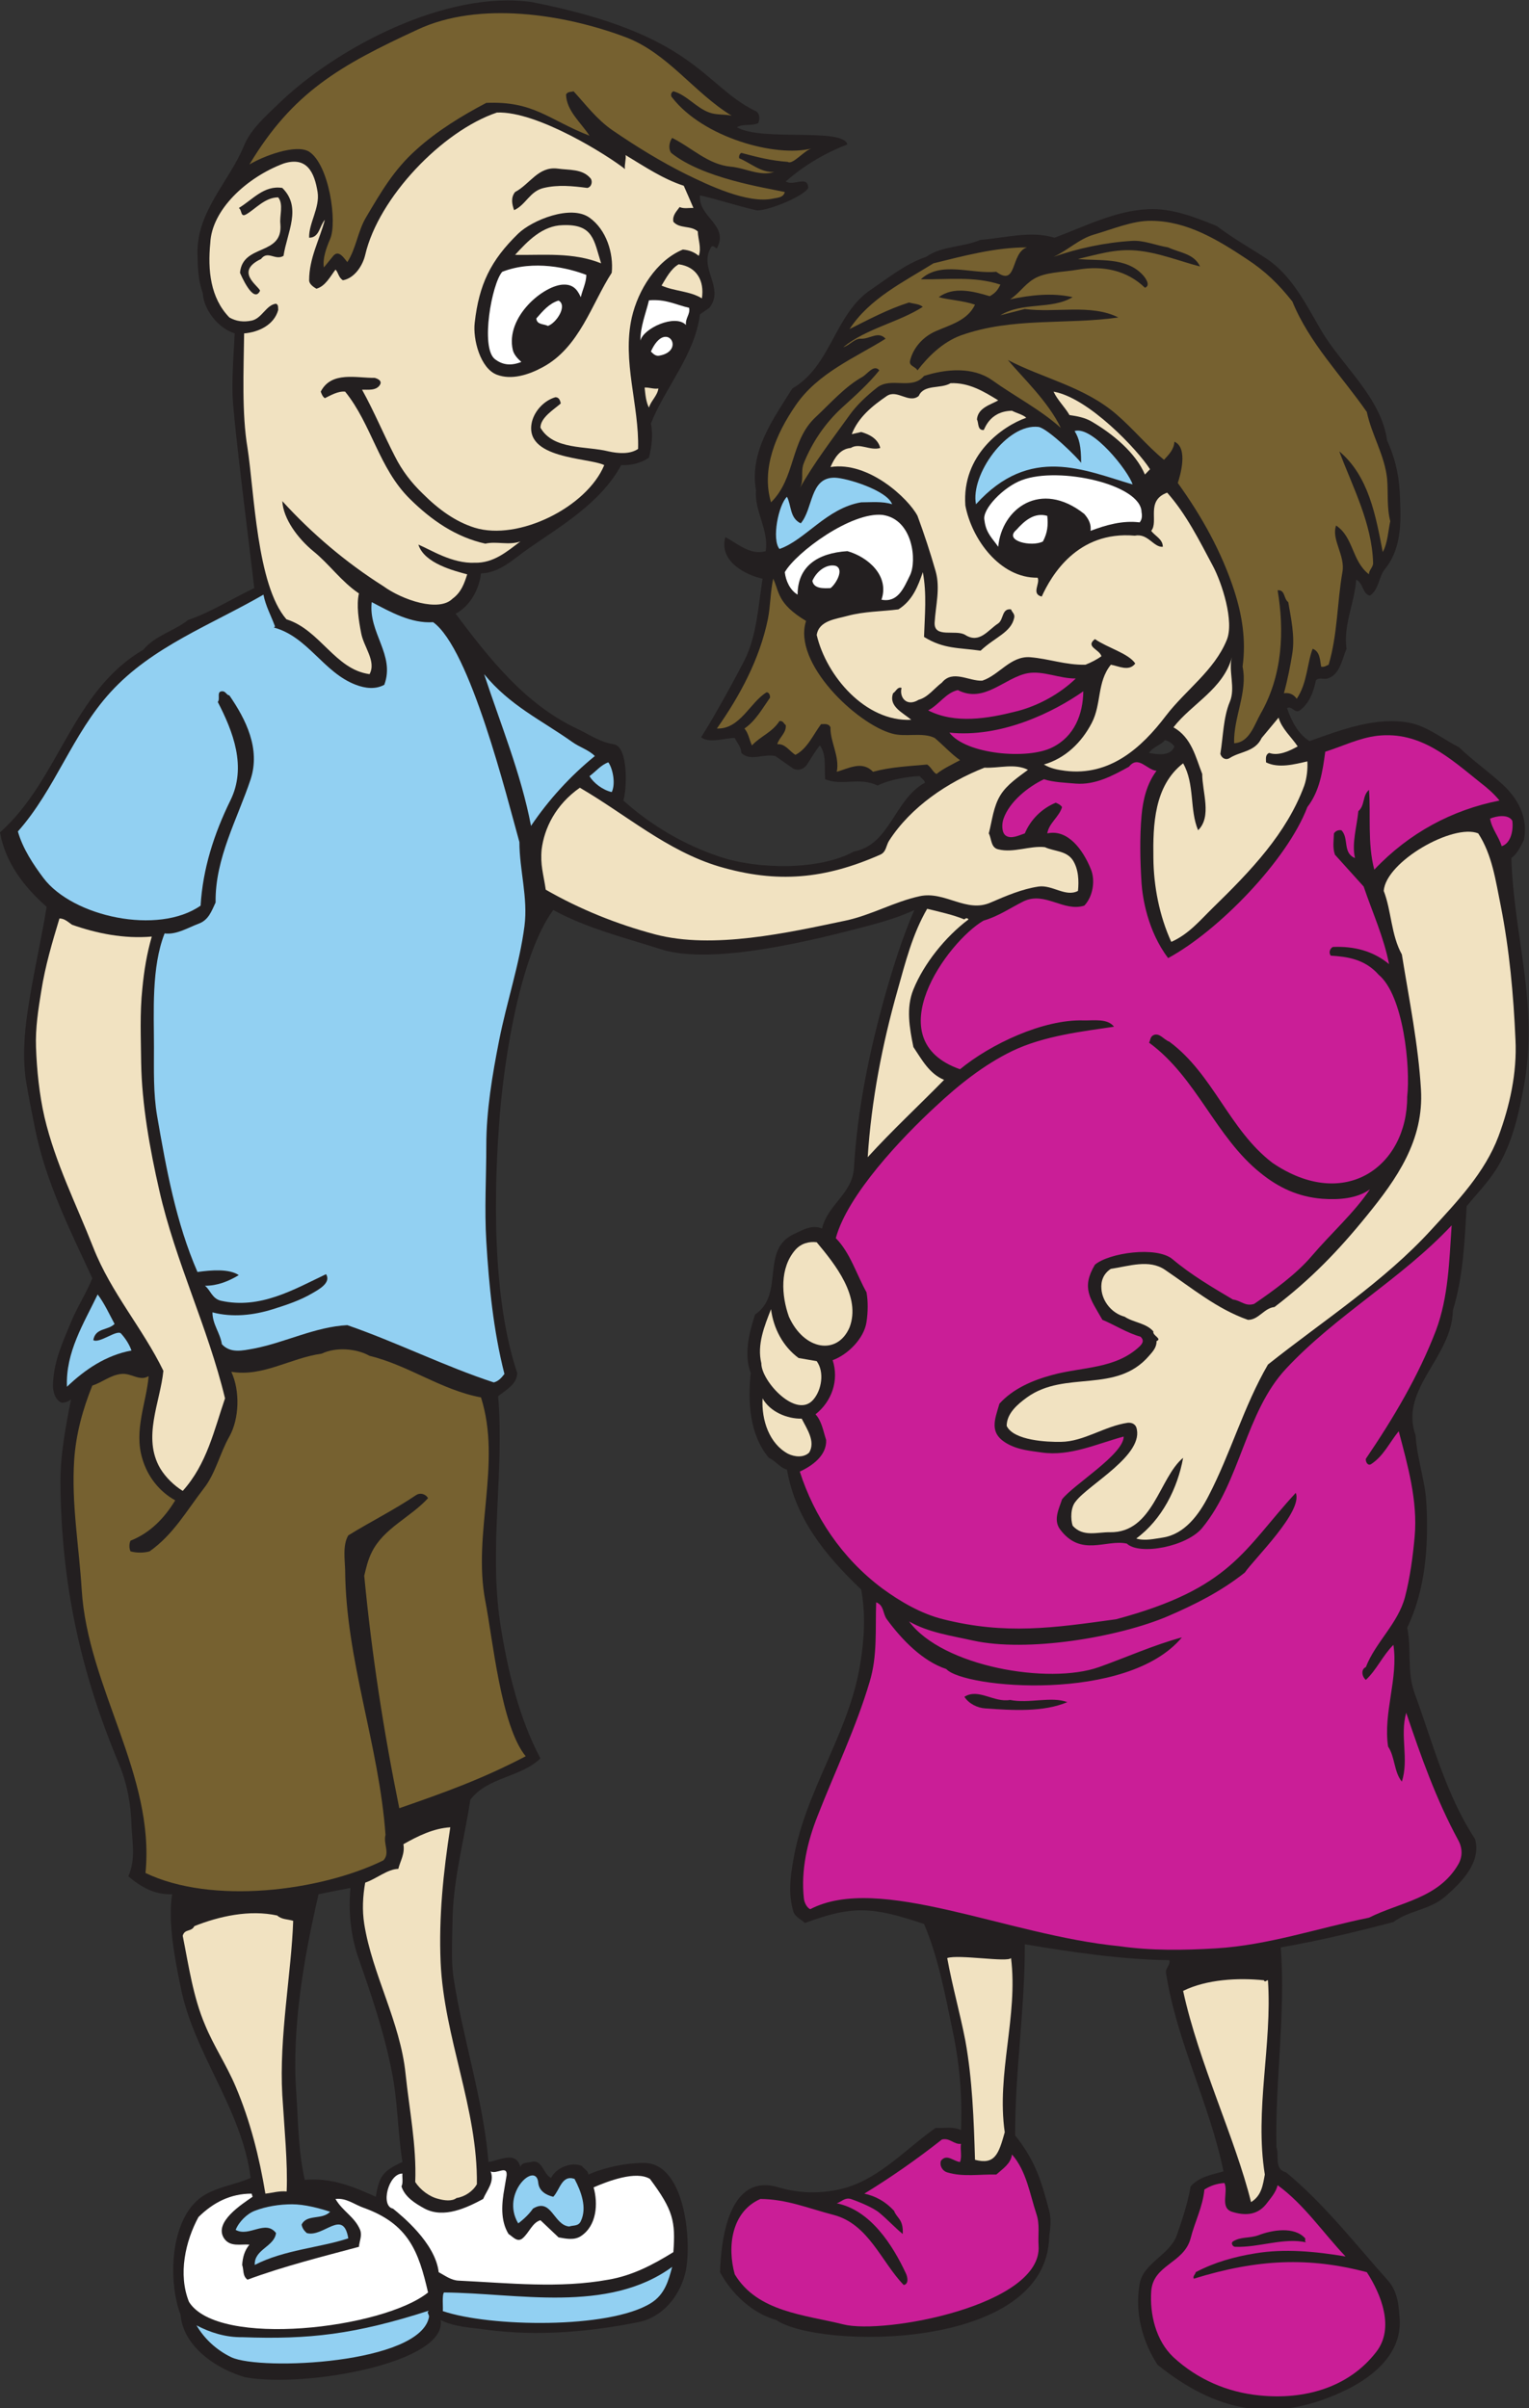
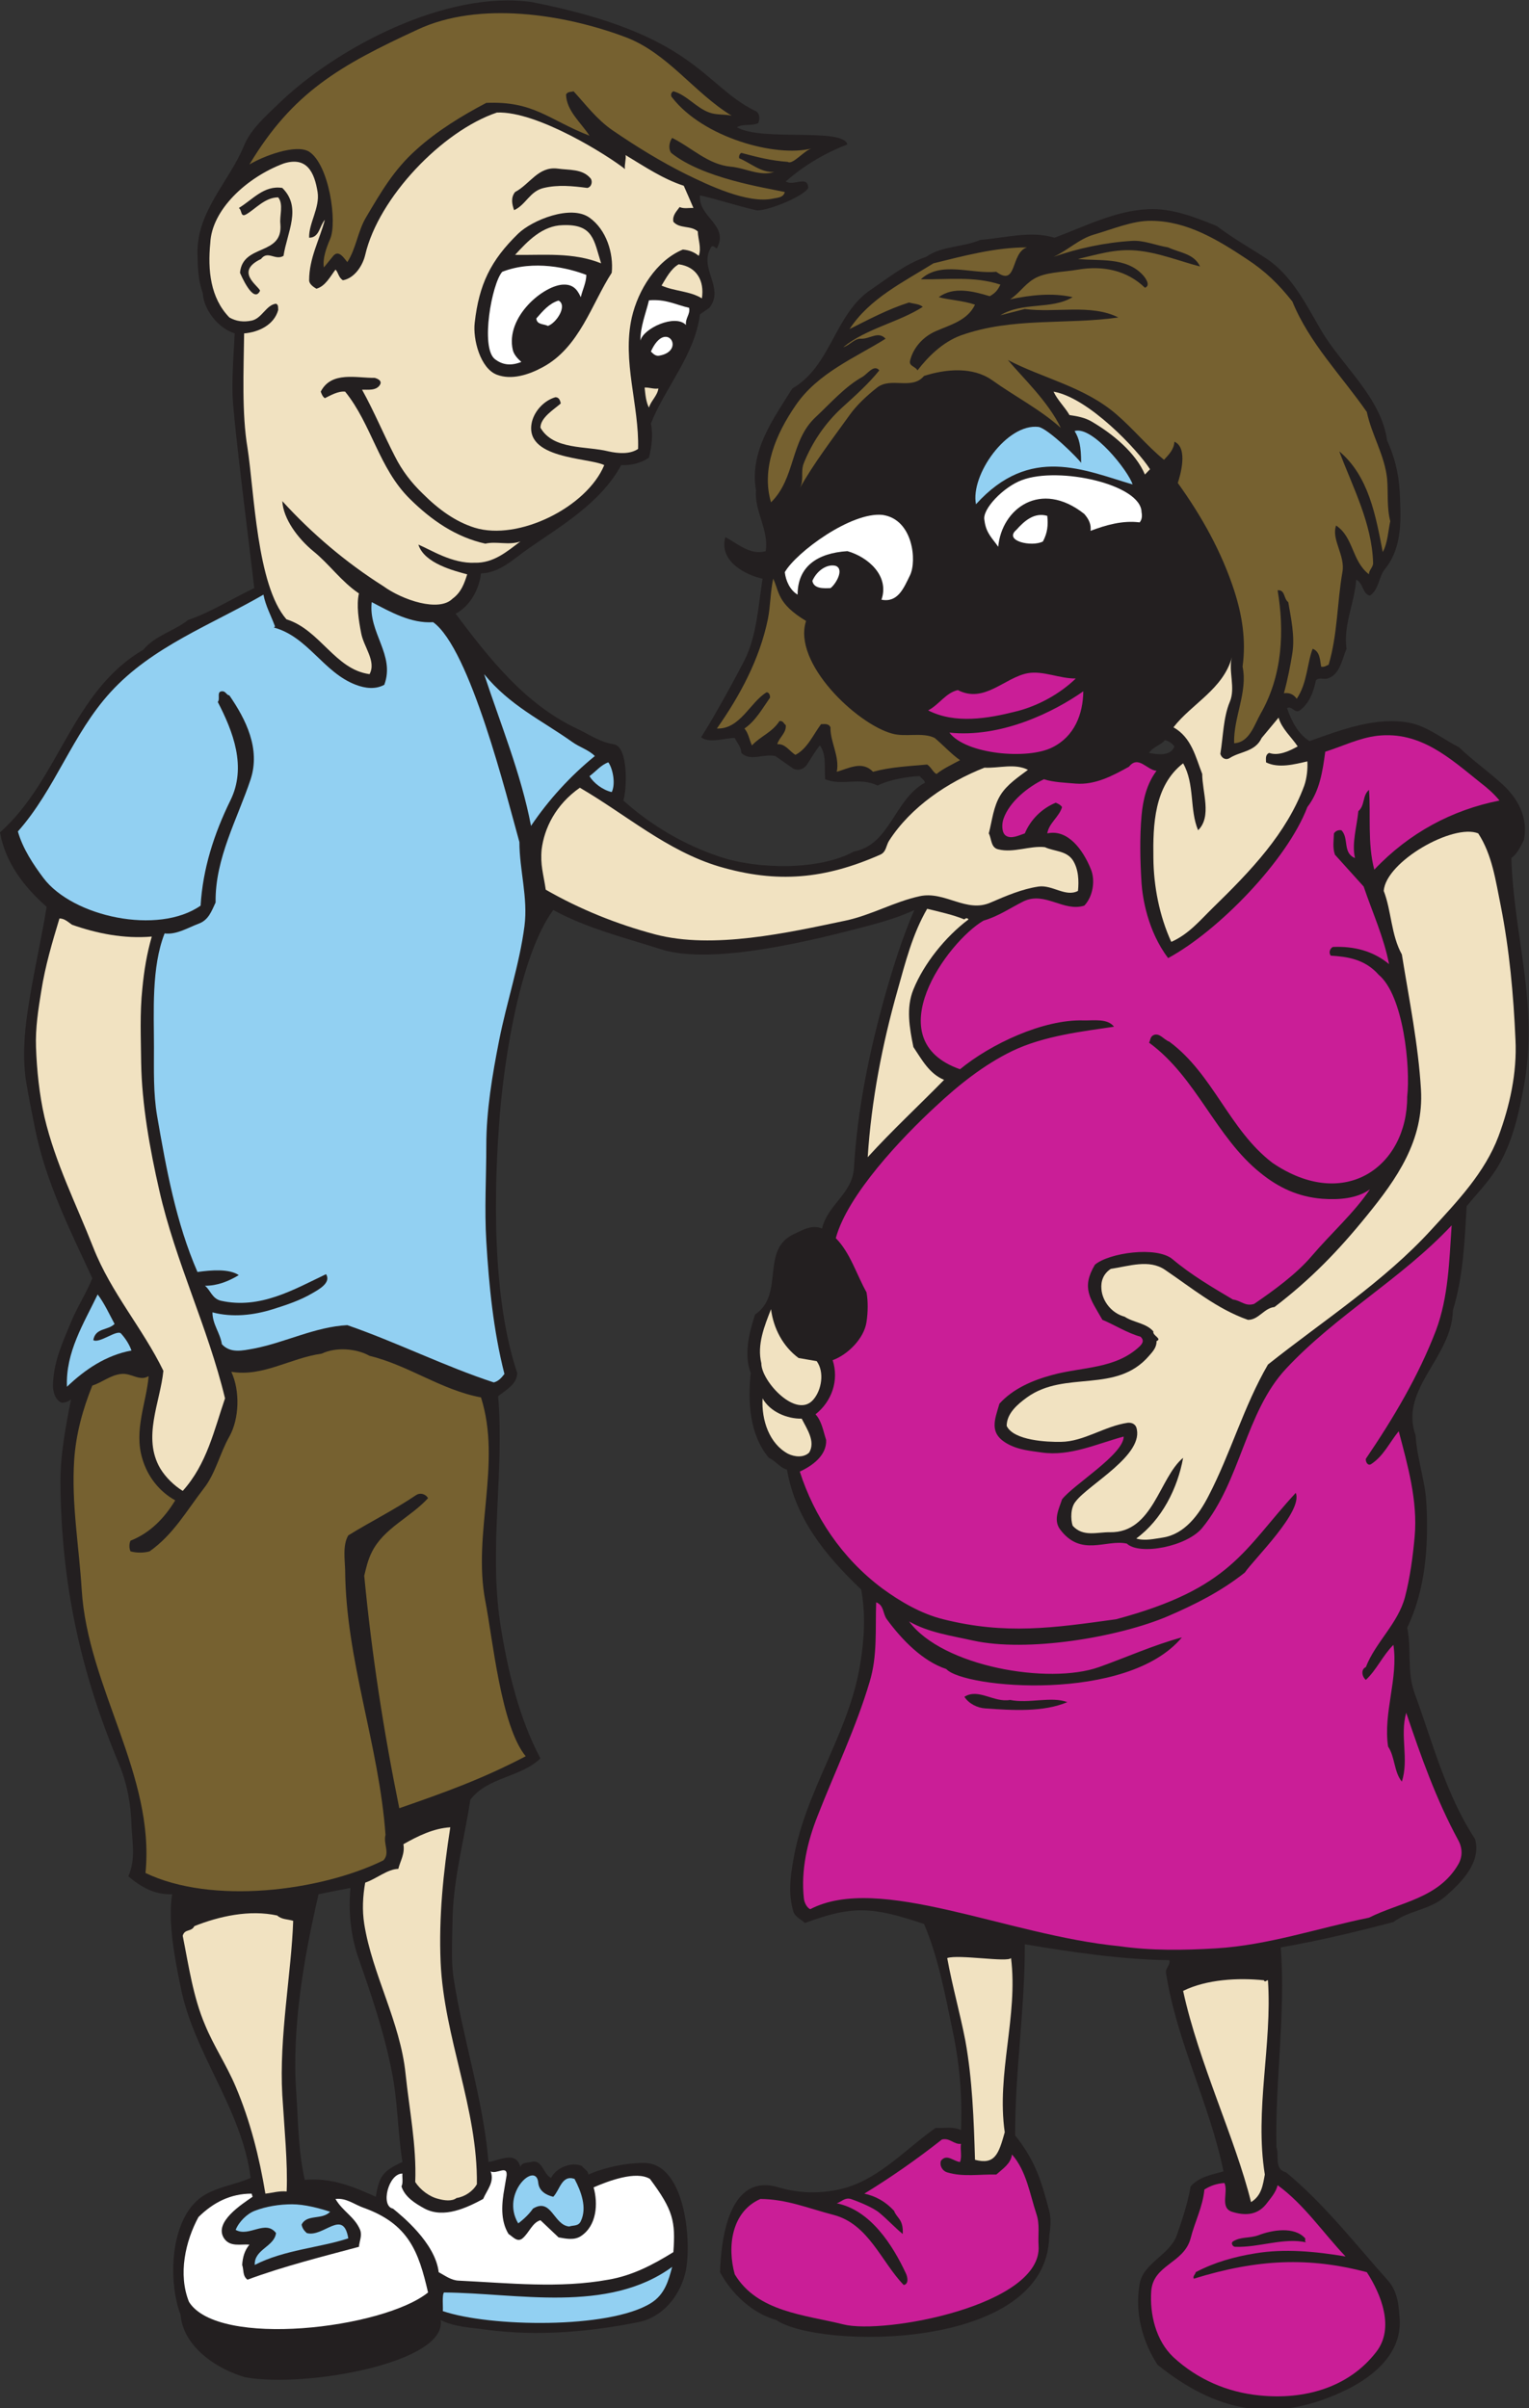
<svg xmlns="http://www.w3.org/2000/svg" viewBox="0 0 607.147 956.387" height="956.387" width="607.147" xml:space="preserve" id="svg2" version="1.1">
  <rect x="0" y="0" width="607.147" height="956.387" fill="#333333" stroke="none" />
  <defs id="defs6" />
  <g transform="matrix(1.333,0,0,-1.333,0,956.387)" id="g10">
    <g transform="scale(0.1)" id="g12">
      <path id="path14" style="fill:#231f20;fill-opacity:1;fill-rule:evenodd;stroke:none" d="m 1584.72,7168.41 c 483.84,-95.04 508.32,-244.8 661.68,-322.56 16.56,-5.04 18.72,-23.76 12.24,-38.16 -20.88,-9.36 -46.08,-0.72 -63.36,-12.24 74.16,-43.2 316.08,0 329.04,-51.12 -67.68,-25.92 -128.16,-61.92 -183.6,-110.16 22.32,-15.84 65.52,20.16 66.96,-19.44 -14.4,-26.64 -129.6,-72 -155.52,-66.24 -57.6,12.96 -113.76,32.4 -167.04,43.92 -5.76,-64.8 87.84,-87.84 50.4,-157.68 -5.76,1.44 -8.64,8.64 -15.84,5.76 -41.76,-64.08 41.04,-122.4 -6.48,-182.88 l -28.08,-19.43 c -15.84,-122.41 -103.68,-217.45 -146.16,-325.45 7.2,-33.84 2.16,-69.84 -5.76,-101.52 -21.6,-15.12 -51.12,-23.76 -82.8,-22.32 -61.92,-114.48 -183.6,-183.6 -277.92,-249.84 -42.48,-29.52 -83.52,-71.28 -139.68,-72.72 -5.04,-46.08 -31.68,-97.2 -75.6,-120.24 99.36,-131.76 205.2,-268.56 360.72,-342 33.12,-15.12 69.12,-41.04 110.16,-46.8 45.36,-7.2 38.88,-138.96 28.8,-167.76 82.8,-74.16 180,-131.76 288,-167.76 111.6,-37.44 295.2,-41.04 398.88,15.84 108,20.16 119.52,154.8 211.68,205.2 -2.16,8.64 -10.8,12.96 -15.84,19.44 -36.72,-1.44 -89.28,-10.08 -125.28,-28.08 -55.44,26.64 -104.4,-2.16 -156.25,18.72 -2.87,34.56 4.33,74.16 -15.84,100.8 -12.95,-15.84 -25.91,-37.44 -38.15,-56.88 -9.36,-14.4 -26.64,-19.43 -41.04,-12.24 l -53.28,37.44 c -36,7.92 -74.16,-17.28 -101.52,9.36 0,18 -12.96,30.24 -19.44,44.64 -28.08,0 -77.76,-17.28 -100.08,2.17 45.36,71.27 110.16,192.23 128.88,228.95 36.72,72.72 41.04,160.56 54,243.36 -46.8,10.08 -131.04,49.68 -110.88,123.84 34.56,-18 74.88,-55.44 120.24,-41.76 10.08,62.64 -34.56,120.96 -28.8,180.72 -20.88,116.64 53.28,216 108,303.84 116.64,67.68 125.28,221.05 234,294.48 55.44,37.44 102.23,76.32 164.88,97.92 46.8,33.12 109.44,28.08 161.28,50.4 72.72,5.77 149.76,28.08 221.04,6.48 89.28,33.12 180.72,80.64 278.64,84.96 70.56,3.6 140.4,-23.76 205.2,-50.4 46.8,-36 100.08,-65.52 149.04,-97.92 75.6,-51.12 117.36,-137.52 161.28,-212.39 61.92,-105.85 178.56,-199.45 196.56,-328.32 21.6,-47.53 34.56,-97.21 37.44,-151.93 3.59,-77.04 10.08,-164.88 -43.92,-231.12 -19.44,-24.48 -17.28,-60.48 -44.64,-79.2 -22.32,4.32 -19.44,37.44 -41.04,47.52 -4.32,-67.68 -38.88,-135.36 -28.79,-205.92 -13.69,-31.68 -18.73,-76.32 -56.17,-88.55 -11.52,-3.61 -28.07,5.04 -35.28,-6.49 -6.48,-33.12 -19.43,-67.68 -47.52,-88.56 -15.12,-10.8 -24.48,15.84 -38.16,6.48 12.96,-36.72 31.68,-76.32 66.96,-97.92 95.04,33.84 200.17,74.16 300.24,54.01 51.84,-10.81 97.2,-48.25 145.44,-72.73 41.04,-39.6 85.67,-70.55 126.72,-108 47.52,-42.48 79.92,-100.8 66.24,-167.76 -9.35,-18.72 -19.44,-41.04 -37.44,-53.99 7.2,-236.17 82.08,-433.45 37.44,-679.69 -15.84,-84.96 -35.28,-172.8 -82.08,-246.95 -27.36,-43.21 -59.04,-74.16 -88.56,-110.89 -5.76,-102.24 -10.08,-209.52 -41.04,-310.32 -2.16,-140.4 -160.56,-233.28 -110.88,-372.95 3.6,-66.25 27.36,-131.05 31.68,-195.84 7.92,-131.77 -2.88,-265.69 -56.88,-376.57 13.68,-66.96 -1.44,-131.04 22.32,-195.84 54,-147.6 92.88,-300.95 180,-434.16 18.72,-68.4 -38.87,-127.44 -88.56,-170.63 -47.53,-41.05 -107.28,-41.05 -154.8,-76.33 -111.6,-29.51 -223.91,-56.15 -335.52,-75.6 15.12,-198 -17.28,-395.992 -12.96,-594.715 9.36,-25.207 -8.64,-65.527 28.81,-75.605 114.47,-94.317 209.51,-217.442 303.83,-322.559 28.8,-33.113 32.4,-74.883 34.56,-117.363 5.04,-97.195 -74.16,-165.598 -154.8,-205.918 -219.6,-108.723 -394.56,-65.52 -566.65,72.727 -44.63,69.121 -68.39,154.082 -53.27,240.476 10.8,63.36 88.56,84.961 110.88,145.438 16.55,47.519 32.39,95.043 41.04,145.441 26.64,29.52 62.64,34.559 97.92,44.641 -41.03,200.879 -138.96,385.207 -171.36,591.847 -2.15,13.67 13.68,22.31 10.08,37.43 -143.28,2.17 -289.44,23.76 -430.56,47.52 0.72,-189.36 -29.52,-383.04 -28.8,-569.512 25.92,-32.406 47.52,-66.965 63.36,-104.406 16.56,-38.164 27.36,-79.922 38.16,-120.247 6.48,-23.757 3.6,-51.835 0,-75.593 -5.76,-345.594 -690.48,-335.52 -812.88,-249.844 -70.56,19.441 -133.2,77.766 -167.76,142.566 2.88,94.321 25.2,298.079 174.24,252.715 53.28,-15.84 108.72,-18.719 164.16,-9.351 123.84,19.429 208.08,119.507 303.84,186.472 29.52,-1.433 50.4,5.039 75.59,-6.472 4.33,99.351 -4.31,199.432 -25.19,297.352 -22.32,107.28 -42.48,217.44 -84.96,316.81 -154.79,51.83 -212.4,55.44 -354.96,2.87 -9.36,10.08 -29.53,17.28 -34.56,35.28 -15.12,50.4 -8.64,103.68 0,151.2 34.56,206.64 166.32,378 199.44,585.36 12.24,73.44 16.56,148.32 2.88,221.76 -109.44,104.41 -195.84,212.4 -221.04,357.12 -20.88,5.76 -34.56,26.64 -54,35.28 -56.88,67.68 -63.36,164.89 -54,252.72 -20.88,55.44 -5.04,118.81 12.96,174.25 90,60.47 13.68,194.39 117.36,240.47 25.2,11.52 51.13,28.08 82.08,15.84 16.56,70.56 90.72,104.4 95.04,180 10.08,172.8 45.36,344.16 91.44,509.76 25.2,88.56 52.57,177.12 88.56,259.2 -43.92,-20.88 -91.44,-34.56 -138.96,-47.52 -151.19,-39.6 -461.52,-119.52 -617.04,-69.12 -108,34.56 -219.6,61.92 -319.68,116.64 -99.36,-136.08 -144.72,-441.36 -158.4,-601.2 -19.44,-231.12 -24.48,-554.4 51.12,-778.32 -0.72,-33.12 -33.12,-50.4 -56.88,-69.12 18.72,-223.92 -27.36,-449.28 5.76,-673.92 20.88,-136.08 55.44,-283.68 120.24,-405.36 -60.48,-57.6 -156.96,-54.72 -208.8,-123.11 -18.72,-122.41 -52.56,-241.93 -53.28,-367.21 -0.72,-53.27 -4.32,-109.44 2.88,-161.28 28.08,-184.32 88.56,-362.881 104.4,-550.791 30.96,3.589 82.08,35.269 95.04,-15.129 3.6,14.406 20.16,12.246 31.68,15.129 34.56,9.351 35.28,-36.008 59.76,-47.532 14.4,30.243 61.92,49.688 92.16,35.282 5.76,-8.641 19.44,-14.391 18.72,-25.196 51.84,22.317 112.32,34.563 164.88,34.563 127.44,1.433 145.44,-248.41 123.12,-331.922 -18,-66.965 -66.96,-128.164 -139.68,-142.563 -148.32,-29.519 -301.68,-42.476 -452.16,-22.324 -46.08,6.485 -95.04,7.922 -136.08,28.801 C 1333.44,135.449 911.52,59.133 730.801,91.531 647.281,115.293 545.762,181.531 537.844,278.008 c -38.164,100.09 -31.684,285.129 63.355,351.367 43.199,29.52 97.922,35.273 145.442,56.152 C 720,893.613 576.719,1055.61 537.844,1255.77 c -18.723,90.73 -37.446,192.24 -25.203,275.04 -52.563,-2.16 -93.602,22.33 -130.321,53.28 22.321,51.12 11.52,102.24 9.36,151.93 -1.442,64.07 -13.684,126.71 -37.442,183.59 -114.476,273.6 -171.355,534.24 -174.238,835.2 -0.723,84.24 15.84,171.36 31.68,250.56 -7.918,-6.48 -17.282,-10.08 -28.082,-10.08 -20.16,8.64 -25.918,34.56 -25.918,51.13 1.441,70.55 28.8,128.87 54,189.35 18.718,45.36 45.363,85.69 63.359,130.32 -66.957,144.72 -138.238,285.84 -170.641,445.68 -9.359,46.08 -18.718,93.6 -25.918,136.08 -11.524,69.12 -6.477,144 3.598,211.68 15.117,105.12 40.32,210.96 56.883,313.2 C 72.004,4531.77 15.84,4604.49 0,4694.49 c 177.117,157.68 213.84,419.76 426.957,544.32 36.004,43.2 90.723,54.72 133.203,88.57 66.242,22.31 133.199,64.79 197.281,95.03 -11.523,102.24 -62.64,498.25 -64.8,578.88 -1.442,60.48 3.597,120.25 6.48,180 -50.398,15.84 -92.883,72 -95.039,120.25 -13.684,35.99 -15.121,77.03 -15.844,117.35 -2.16,127.44 95.043,214.56 138.957,322.56 19.446,47.52 64.809,87.84 101.528,123.12 174.957,169.92 503.277,340.56 755.997,303.84 z M 1044,1549.53 c -6.48,-69.12 0.72,-140.4 21.6,-202.32 38.88,-111.6 78.48,-226.08 101.52,-344.87 18,-88.57 17.28,-179.281 31.68,-269.281 -58.32,-26.641 -69.84,-43.207 -79.2,-103.684 -65.52,29.52 -131.041,57.598 -211.678,50.398 -19.442,85.676 -19.442,170.637 -25.203,256.321 -14.399,194.396 22.32,405.366 66.242,594.716 31.68,6.49 63.359,12.96 95.039,18.72 z m 2454.48,3401.28 c -11.52,-30.96 -51.84,-23.76 -75.6,-19.44 11.52,18 33.84,22.32 47.52,38.16 11.53,-2.88 20.88,-9.36 28.08,-18.72 v 0" />
      <path id="path16" style="fill:#766130;fill-opacity:1;fill-rule:evenodd;stroke:none" d="m 1863.36,7064.02 c 126,-47.52 203.04,-164.89 316.08,-234.01 -21.6,5.04 -44.64,1.44 -66.24,9.36 -38.88,13.68 -67.68,52.56 -107.28,63.36 -7.92,-3.6 -8.64,-14.4 -3.6,-18.71 92.88,-119.53 308.16,-178.57 414.72,-151.93 -22.32,-6.48 -56.16,-49.68 -70.56,-39.6 -51.12,3.6 -88.56,13.68 -138.24,26.64 -5.76,-3.6 -7.2,-9.36 -6.48,-15.84 34.56,-14.4 64.8,-43.2 104.4,-41.04 -43.2,-13.68 -86.4,12.24 -129.6,15.84 -67.68,6.48 -115.92,56.88 -174.24,85.68 -8.64,-12.23 -12.24,-31.68 -2.88,-44.64 95.04,-76.32 280.08,-103.68 338.4,-116.64 -4.32,-17.28 -22.32,-16.56 -34.56,-19.44 -76.32,-16.55 -195.12,41.04 -259.92,72.72 -74.88,37.44 -145.44,80.64 -218.16,130.32 -47.52,32.4 -81.36,78.48 -116.64,116.64 -7.92,-2.88 -16.56,0 -22.32,-9.36 0.72,-48.24 44.64,-84.24 69.84,-123.12 -123.12,48.24 -165.6,103.68 -307.44,97.93 -72.72,-38.17 -146.88,-83.53 -208.8,-139.69 -66.96,-59.76 -105.12,-126.72 -148.32,-199.44 -25.92,-42.48 -30.24,-94.32 -56.88,-135.36 -9.36,10.8 -25.2,38.16 -41.757,18.72 l -28.082,-34.56 c -4.321,25.92 7.203,58.32 18.719,84.96 21.6,49.68 -2.879,221.04 -62.641,259.92 -39.602,24.48 -138.961,-14.4 -177.844,-38.16 128.883,215.28 270.005,295.2 500.405,401.76 183.6,86.4 438.48,46.08 619.92,-22.31 v 0" />
      <path id="path18" style="fill:#766130;fill-opacity:1;fill-rule:evenodd;stroke:none" d="m 3429.36,6516.81 c 105.84,-0.72 196.56,-55.44 284.4,-113.76 56.16,-36.72 95.04,-74.87 136.08,-126.72 50.41,-123.84 146.16,-220.32 221.76,-329.04 14.4,-68.4 53.28,-128.88 60.48,-199.44 3.6,-41.76 -1.44,-84.24 9.36,-126 -6.48,-29.51 -7.2,-63.36 -22.32,-92.16 -20.88,108 -41.76,226.81 -129.6,300.24 40.32,-107.28 97.2,-213.84 100.8,-331.92 0.72,-13.68 -12.96,-21.6 -12.25,-34.56 -51.83,40.32 -45.34,110.16 -97.91,145.44 -15.12,-41.76 28.08,-89.28 18.72,-138.96 -15.84,-90.72 -14.4,-186.48 -41.04,-275.76 -7.2,-2.88 -12.96,-7.92 -22.32,-5.76 -3.59,19.44 -2.88,44.64 -25.2,53.28 -16.56,-41.76 -15.84,-102.24 -47.52,-149.04 -9.36,13.68 -22.32,18.72 -38.16,16.56 10.8,38.88 19.44,82.8 25.2,119.52 7.93,51.12 -4.32,105.12 -12.24,151.93 -14.4,10.07 -8.64,37.43 -31.68,35.27 20.17,-120.23 15.12,-252.72 -50.4,-367.2 -18.72,-32.4 -33.12,-86.39 -79.2,-88.56 -2.16,77.76 41.04,151.92 25.2,228.24 10.8,79.92 -1.44,154.08 -25.2,227.52 -37.44,114.48 -95.76,219.6 -167.76,319.68 7.2,22.32 31.69,104.4 -10.08,123.12 -1.44,-23.76 -16.55,-38.16 -30.96,-54 -48.96,39.6 -92.16,92.88 -142.56,136.08 -95.76,82.08 -218.16,106.57 -322.56,161.28 44.64,-53.28 119.53,-123.12 157.68,-202.32 -61.92,55.44 -136.8,93.6 -205.2,142.57 -57.61,40.31 -137.52,33.11 -202.32,12.23 -36,-43.2 -97.92,-2.16 -139.68,-34.56 -30.24,-23.76 -61.2,-52.56 -82.08,-82.08 -51.12,-71.28 -106.56,-143.28 -148.32,-218.16 13.68,25.2 1.44,48.96 12.24,75.6 24.48,60.48 61.92,117.36 113.76,164.88 39.59,36 78.48,70.56 110.88,110.88 -15.84,19.44 -35.28,-10.8 -50.4,-19.44 -51.84,-28.8 -95.04,-78.48 -139.68,-120.24 -75.6,-70.56 -59.03,-181.44 -132.48,-253.44 -29.52,99.37 14.4,203.04 72.72,288 66.24,97.92 179.28,143.28 268.55,199.44 -21.59,23.76 -46.07,-0.72 -72.71,0 -20.16,1.44 -33.84,-19.44 -53.28,-25.2 69.12,56.16 165.6,74.16 236.88,120.24 -11.52,9.36 -27.36,8.64 -41.04,12.96 -63.36,-20.16 -119.52,-50.4 -177.12,-79.2 59.76,91.45 159.84,139.68 249.84,195.84 90.72,22.32 183.6,47.52 278.64,47.52 -49.68,-15.84 -28.08,-119.52 -91.44,-72.72 -74.88,-7.2 -165.61,33.12 -224.64,-22.32 78.48,-1.44 157.68,10.08 236.88,-15.84 -7.92,-16.56 -15.12,-25.19 -31.68,-34.56 -48.24,14.4 -107.27,30.24 -151.92,-2.88 28.08,-7.92 72,-10.08 108,-22.32 -22.32,-47.52 -74.88,-60.47 -117.36,-79.2 -37.44,-16.56 -66.96,-48.96 -76.32,-88.56 -2.88,-15.84 15.84,-15.84 22.31,-28.08 29.53,38.16 72.73,83.52 129.6,104.4 154.09,54.72 313.21,30.97 468.73,53.28 -81.36,41.04 -186.48,12.96 -278.64,25.21 l -72.72,-18.73 c 66.96,41.04 151.2,15.84 215.28,54 -60.48,13.68 -124.56,6.48 -186.48,-6.48 26.64,17.28 41.76,42.48 69.12,59.76 34.56,22.32 89.27,20.88 133.2,28.8 75.6,12.96 146.87,-2.88 199.44,-53.99 18,6.47 2.16,28.79 -6.48,38.15 -49.68,54 -130.32,41.04 -192.96,47.52 56.16,12.96 111.6,30.97 173.52,25.2 66.24,-5.76 131.04,-32.4 190.08,-47.52 -18,38.88 -61.92,41.04 -95.04,56.88 -36,5.76 -71.99,21.6 -107.28,19.44 -82.08,-5.04 -160.55,-22.32 -234,-47.52 41.77,18.72 75.6,53.28 120.24,66.24 56.88,16.57 115.92,41.76 170.64,41.04 v 0" />
      <path id="path20" style="fill:#f1e2c1;fill-opacity:1;fill-rule:evenodd;stroke:none" d="m 1790.64,6390.09 c -84.24,33.84 -171.36,23.76 -256.32,25.2 37.44,41.04 81.36,87.12 141.84,88.56 91.44,3.6 92.88,-44.64 114.48,-113.76 v 0" />
      <path id="path22" style="fill:#f1e2c1;fill-opacity:1;fill-rule:evenodd;stroke:none" d="m 2090.88,6285.7 c -36,22.31 -82.08,20.87 -120.24,38.15 13.68,22.32 28.08,50.4 51.12,63.36 54,-7.2 77.04,-49.68 69.12,-101.51 v 0" />
      <path id="path24" style="fill:#ffffff;fill-opacity:1;fill-rule:evenodd;stroke:none" d="m 1746.72,6355.53 c -0.72,-24.48 -11.52,-43.92 -16.56,-66.24 -7.2,14.4 -17.28,38.16 -50.4,37.44 -58.32,0 -175.68,-95.76 -151.92,-195.84 3.6,-12.96 13.68,-24.48 25.2,-34.56 -30.96,-12.24 -56.16,-9.36 -79.2,8.64 -43.2,35.28 -8.64,225.36 22.32,259.92 94.32,36.72 198.72,10.81 250.56,-9.36 v 0" />
      <path id="path26" style="fill:#ffffff;fill-opacity:1;fill-rule:evenodd;stroke:none" d="m 1632.24,6203.61 c -12.24,6.48 -33.12,2.89 -34.56,22.32 20.16,23.04 38.16,44.64 66.24,53.28 27.36,-15.12 -6.48,-66.96 -31.68,-75.6 v 0" />
      <path id="path28" style="fill:#ffffff;fill-opacity:1;fill-rule:evenodd;stroke:none" d="m 2052.72,6257.61 c 4.32,-18.72 -11.52,-30.23 -9.36,-51.11 -32.4,33.83 -128.16,-10.8 -135.36,-46.81 -1.44,39.6 16.56,83.52 25.2,120.24 50.4,4.32 80.64,-13.68 119.52,-22.32 v 0" />
      <path id="path30" style="fill:#ffffff;fill-opacity:1;fill-rule:evenodd;stroke:none" d="m 1964.16,6115.05 c -10.8,-2.16 -18,5.04 -25.2,12.24 43.92,98.64 106.56,2.16 25.2,-12.24 v 0" />
-       <path id="path32" style="fill:#f1e2c1;fill-opacity:1;fill-rule:evenodd;stroke:none" d="m 2973.61,5981.85 c -21.61,-12.96 -60.5,-21.6 -63.36,-56.88 5.75,-10.8 0.71,-31.68 19.43,-31.68 2.88,-2.16 14.4,56.16 84.96,57.6 11.52,-6.48 33.13,-11.52 42.48,-20.88 -71.28,-25.2 -192.24,-110.88 -181.44,-261.36 18.72,-99.36 102.24,-216.72 215.28,-215.28 8.64,-16.56 -20.16,-48.24 12.24,-56.16 28.08,61.92 105.84,196.56 277.2,181.44 39.6,7.92 55.44,-35.28 83.52,-33.12 0,23.04 -23.04,31.68 -34.56,47.52 23.04,28.08 -17.28,90 47.52,113.76 56.88,-64.08 95.76,-142.56 136.08,-218.16 26.64,-49.68 64.81,-166.31 41.04,-221.76 -37.44,-90.72 -121.68,-147.6 -180.72,-224.64 -72.72,-95.75 -167.04,-180.71 -300.24,-164.16 -23.04,2.88 -43.92,7.2 -63.36,18.72 64.8,18.72 113.05,66.96 142.55,123.85 29.53,56.87 15.13,121.68 56.89,173.51 22.32,-3.6 53.99,-21.6 72.72,3.6 -20.16,30.24 -81.36,46.08 -120.24,72.72 -29.52,-23.04 13.68,-30.24 19.44,-51.12 -12.97,-9.36 -30.96,-18.71 -47.52,-25.2 -59.04,-1.44 -109.44,18 -164.88,22.33 -58.32,4.31 -92.16,-53.29 -142.55,-69.85 -39.61,-2.16 -87.85,33.84 -120.25,-5.76 -23.04,-17.28 -41.76,-43.92 -69.12,-51.12 -36,-22.32 -58.32,7.2 -51.12,35.28 -12.24,4.32 -16.56,-10.8 -25.2,-15.84 -14.4,-39.6 30.24,-58.32 54,-79.2 -136.08,-6.48 -252.72,130.32 -281.52,252.72 6.48,43.2 57.6,47.52 91.44,56.88 50.4,13.68 101.52,12.96 151.92,19.44 42.48,26.65 58.32,69.13 72.72,110.88 12.24,-64.08 5.76,-128.88 3.6,-192.96 59.04,-36.72 104.4,-31.68 168.48,-41.04 42.48,40.32 90.72,54 100.09,97.92 2.87,11.52 -6.49,16.56 -9.37,25.2 -28.08,3.6 -21.6,-30.24 -38.15,-41.76 -30.25,-19.44 -55.45,-61.2 -97.93,-34.56 -28.08,18 -95.04,-11.52 -91.44,38.16 2.88,48.96 17.28,101.52 2.88,151.92 -15.84,55.44 -33.84,110.16 -54.01,164.88 -26.63,51.12 -145.43,163.44 -259.19,145.45 11.52,25.91 27.36,53.99 60.48,56.87 25.92,16.56 57.6,-9.35 87.83,0 -7.19,27.37 -31.67,40.32 -56.87,47.52 l -28.09,-6.48 c 19.45,50.4 61.21,84.24 104.41,113.76 30.96,20.89 65.52,-23.76 95.04,0 15.84,36 64.8,20.16 95.04,38.16 54.72,2.16 98.64,-24.48 141.85,-51.12 v 0" />
      <path id="path34" style="fill:#f1e2c1;fill-opacity:1;fill-rule:evenodd;stroke:none" d="m 1961.28,6017.13 c -2.88,-21.6 -22.32,-36.72 -28.08,-56.88 -8.64,15.84 -10.8,38.88 -12.96,59.76 14.4,0.72 25.92,-5.04 41.04,-2.88 v 0" />
      <path id="path36" style="fill:#f1e2c1;fill-opacity:1;fill-rule:evenodd;stroke:none" d="m 3425.76,5776.65 -15.12,-15.84 c -28.08,65.52 -95.76,120.96 -158.41,157.68 -20.15,12.24 -45.35,16.56 -66.23,19.44 -13.68,23.76 -36,44.64 -47.52,69.84 104.4,-18 251.28,-174.24 287.28,-231.12 v 0" />
      <path id="path38" style="fill:#92d0f2;fill-opacity:1;fill-rule:evenodd;stroke:none" d="m 3220.56,5795.37 c 0,50.4 -5.76,72.72 -19.43,95.04 53.27,16.56 160.55,-119.52 172.79,-159.12 -143.28,41.76 -305.28,119.52 -466.56,-59.04 -17.28,87.12 92.16,241.92 186.48,230.4 29.52,-5.76 120.24,-95.76 126.72,-107.28 v 0" />
-       <path id="path40" style="fill:#92d0f2;fill-opacity:1;fill-rule:evenodd;stroke:none" d="m 2657.52,5672.25 c -28.08,9.36 -63.36,5.76 -92.16,5.76 -102.96,-17.28 -166.32,-112.31 -243.36,-138.96 -23.76,28.8 -2.88,131.76 22.32,155.52 13.68,-26.64 7.91,-63.36 41.04,-79.2 37.44,43.92 26.64,136.8 100.8,136.08 36.72,-0.72 156.95,-38.16 171.36,-79.2 v 0" />
      <path id="path42" style="fill:#ffffff;fill-opacity:1;fill-rule:evenodd;stroke:none" d="m 3400.56,5648.49 c 2.17,-10.08 1.44,-22.32 -5.76,-30.24 -50.4,6.48 -100.8,-7.92 -146.16,-25.2 2.16,17.28 -3.6,33.12 -18.72,50.4 -130.32,102.96 -246.24,15.12 -256.31,-97.92 -16.57,24.48 -36.72,40.32 -41.05,79.2 -7.92,32.4 56.88,99.36 111.6,119.52 110.88,41.76 355.68,-12.96 356.4,-95.76 v 0" />
      <path id="path44" style="fill:#ffffff;fill-opacity:1;fill-rule:evenodd;stroke:none" d="m 2628.72,5640.57 c 91.44,-12.96 102.96,-137.52 82.08,-180 -18.72,-38.16 -36,-82.08 -84.96,-72.72 24.48,71.28 -40.32,127.44 -101.52,144.72 -90.71,-5.76 -148.32,-46.8 -148.32,-129.6 -22.32,12.96 -35.28,41.05 -38.16,66.96 33.84,59.04 197.28,180 290.88,170.64 v 0" />
      <path id="path46" style="fill:#ffffff;fill-opacity:1;fill-rule:evenodd;stroke:none" d="m 3106.8,5561.37 c -33.12,-17.28 -118.08,1.44 -79.2,34.56 23.04,25.92 53.28,53.28 92.16,41.76 2.88,-28.08 0.72,-50.4 -12.96,-76.32 v 0" />
      <path id="path48" style="fill:#ffffff;fill-opacity:1;fill-rule:evenodd;stroke:none" d="m 2473.92,5422.41 c -18.72,-0.72 -49.68,-2.88 -54,21.61 15.12,33.83 46.8,51.11 69.84,44.63 26.63,-10.8 -1.44,-56.16 -15.84,-66.24 v 0" />
      <path id="path50" style="fill:#766130;fill-opacity:1;fill-rule:evenodd;stroke:none" d="m 2401.2,5324.49 c -41.04,-124.56 150.48,-306.72 256.32,-335.52 40.32,-11.52 90,5.05 126.72,-12.96 26.64,-22.32 48.96,-47.52 75.6,-66.24 -23.75,-12.96 -50.4,-25.2 -69.84,-41.04 -10.08,3.61 -15.84,20.16 -28.07,28.08 -54.01,-5.04 -108.73,-7.2 -161.29,-21.6 -32.4,33.84 -72,10.08 -108,0 9.36,45.36 -20.16,90 -18.72,132.48 -5.76,12.24 -18,9.36 -28.08,9.36 -23.76,-31.68 -40.32,-72.72 -76.32,-91.44 -18,10.8 -30.24,33.84 -54,31.68 5.04,20.16 27.36,33.12 25.2,56.88 -7.92,6.49 -7.2,12.96 -18.72,12.24 -22.32,-34.56 -56.16,-44.64 -82.08,-72.72 -7.92,17.28 -10.08,36 -22.32,50.4 33.12,22.32 54,60.48 76.32,92.16 0,6.48 -2.16,15.12 -10.08,15.84 -48.96,-28.8 -79.2,-110.88 -148.32,-108 68.4,97.2 127.44,206.64 151.92,326.16 7.92,38.88 7.2,81.36 15.84,120.24 18.72,-38.88 10.8,-73.44 97.92,-126 v 0" />
      <path id="path52" style="fill:#92d0f2;fill-opacity:1;fill-rule:evenodd;stroke:none" d="m 819.359,5307.93 -3.597,-2.88 C 918,5276.97 963.359,5171.13 1059.84,5134.41 c 28.08,-10.8 59.04,-14.4 84.96,0 33.12,89.28 -48.24,154.8 -37.44,246.25 56.16,-29.53 117.36,-64.09 182.88,-59.77 110.16,-78.48 219.6,-521.28 257.04,-655.2 0,-82.8 25.92,-165.6 15.12,-249.84 -15.12,-115.92 -52.56,-224.64 -75.6,-341.28 -20.16,-102.23 -38.16,-208.8 -38.16,-313.2 0,-95.04 -5.76,-190.08 0,-285.12 7.92,-131.76 20.88,-264.96 54,-395.28 -9.36,-12.24 -18,-21.59 -31.68,-25.2 -145.44,47.52 -288.72,119.52 -436.32,170.65 -96.48,-5.05 -185.038,-51.85 -278.64,-69.85 -33.117,-5.76 -69.121,-15.11 -95.039,12.96 -5.043,33.84 -28.078,59.04 -28.078,95.04 59.758,-15.84 122.394,-8.64 180,9.36 41.039,12.96 80.637,25.92 117.355,47.53 20.16,11.51 56.879,31.68 41.039,56.87 -96.476,-46.07 -196.554,-105.12 -313.195,-79.2 -26.641,6.49 -30.965,31.68 -47.519,44.64 38.16,0 70.554,13.68 100.792,31.68 -28.796,19.44 -82.078,15.13 -123.117,9.36 -64.078,147.6 -92.879,306.73 -120.242,465.12 -11.516,67.68 -9.359,136.8 -9.359,205.2 0,105.12 -7.918,237.6 31.679,338.4 35.286,-4.32 68.407,16.56 100.801,28.81 30.238,10.79 38.883,37.43 51.125,63.35 -2.164,131.04 65.516,249.84 104.399,367.2 29.519,90.72 -13.68,177.84 -63.36,249.84 -7.922,0.72 -10.801,11.52 -19.441,12.24 -20.879,1.44 -6.481,-22.32 -15.117,-31.68 45.359,-87.84 87.117,-193.68 37.437,-293.76 -48.965,-100.08 -82.078,-203.76 -88.562,-313.2 -126.719,-88.56 -380.879,-33.12 -467.996,82.08 -30.243,40.32 -61.922,87.84 -76.321,138.97 111.598,125.99 161.996,290.15 275.758,414.71 123.844,136.09 300.238,200.88 455.762,290.88 6.476,-33.84 23.043,-63.36 34.558,-95.04 v 0" />
      <path id="path54" style="fill:#f1e2c1;fill-opacity:1;fill-rule:evenodd;stroke:none" d="m 3663.36,5083.29 c -19.44,-46.79 -19.44,-102.96 -28.08,-154.8 3.6,-12.24 15.85,-20.16 28.08,-12.24 31.68,20.16 75.6,18 95.04,59.76 l 50.4,60.49 c 9.36,-33.13 38.16,-57.61 56.88,-85.69 -23.04,-12.96 -56.88,-29.52 -84.96,-19.44 -12.24,-5.76 -9.36,-17.28 -9.36,-28.08 37.44,-18.72 84.96,-5.76 123.12,2.88 1.44,-21.6 -1.44,-50.4 -9.36,-72.72 -52.56,-141.84 -157.68,-252 -272.16,-363.6 -39.6,-38.88 -72,-78.48 -123.84,-101.52 -35.28,77.04 -52.56,165.6 -53.28,249.85 -1.44,98.63 2.16,215.27 88.56,282.23 35.28,-61.92 18.71,-138.24 44.64,-199.44 41.76,41.04 12.24,113.76 12.24,167.76 -19.44,49.68 -31.68,108.72 -85.68,138.96 55.44,71.28 147.6,113.04 174.24,208.81 -11.52,-40.33 11.52,-91.45 -6.48,-133.21 v 0" />
-       <path id="path56" style="fill:#ca1e97;fill-opacity:1;fill-rule:evenodd;stroke:none" d="m 3204.72,5153.14 c -46.08,-44.65 -110.88,-81.37 -177.12,-97.93 -84.96,-21.6 -182.16,-38.16 -262.8,2.88 32.4,16.56 52.56,52.57 88.56,60.48 79.2,-41.04 139.68,38.16 208.8,50.4 45.36,7.92 95.04,-16.56 142.56,-15.83 v 0" />
+       <path id="path56" style="fill:#ca1e97;fill-opacity:1;fill-rule:evenodd;stroke:none" d="m 3204.72,5153.14 c -46.08,-44.65 -110.88,-81.37 -177.12,-97.93 -84.96,-21.6 -182.16,-38.16 -262.8,2.88 32.4,16.56 52.56,52.57 88.56,60.48 79.2,-41.04 139.68,38.16 208.8,50.4 45.36,7.92 95.04,-16.56 142.56,-15.83 " />
      <path id="path58" style="fill:#92d0f2;fill-opacity:1;fill-rule:evenodd;stroke:none" d="m 1704.96,4963.77 c 20.88,-15.12 49.68,-23.76 66.96,-41.76 -73.44,-59.76 -138.24,-131.04 -190.08,-208.08 -29.52,155.52 -92.88,308.88 -139.68,452.16 77.04,-94.32 170.64,-136.8 262.8,-202.32 v 0" />
      <path id="path60" style="fill:#ca1e97;fill-opacity:1;fill-rule:evenodd;stroke:none" d="m 3227.04,5114.97 c -0.72,-68.4 -26.64,-134.64 -92.16,-167.04 -73.44,-37.44 -257.76,-20.88 -306.72,43.92 152.64,-15.84 307.44,59.04 398.88,123.12 v 0" />
      <path id="path62" style="fill:#92d0f2;fill-opacity:1;fill-rule:evenodd;stroke:none" d="m 1822.32,4814.73 c -26.64,5.76 -54.72,27.36 -66.24,47.52 18.72,13.68 34.56,33.84 56.16,41.04 14.4,-20.88 21.6,-65.52 10.08,-88.56 v 0" />
      <path id="path64" style="fill:#f1e2c1;fill-opacity:1;fill-rule:evenodd;stroke:none" d="m 3062.16,4880.97 c -28.8,-21.6 -62.64,-43.92 -82.08,-75.6 -20.88,-33.83 -24.48,-74.88 -34.56,-113.76 8.64,-16.56 5.76,-42.48 28.09,-47.52 46.07,-11.52 94.31,11.52 138.95,6.48 28.08,-12.96 63.36,-10.08 82.8,-38.16 18,-27.36 18.72,-63.36 15.84,-92.16 -36.72,-19.44 -76.32,18.72 -117.36,12.96 -48.96,-7.2 -95.77,-27.36 -142.56,-47.52 -72.72,-32.4 -136.8,35.28 -211.68,18.72 -76.32,-16.56 -143.28,-56.16 -221.04,-72.72 -171.36,-36 -394.56,-86.4 -566.64,-41.04 -113.76,30.24 -223.2,74.16 -326.16,133.2 -7.2,48.24 -16.56,73.44 -12.24,120.24 7.92,62.64 41.04,132.48 113.76,183.6 137.52,-79.92 259.2,-187.92 414.72,-234.72 173.52,-51.12 315.36,-37.44 480.23,35.28 18.02,7.92 17.29,27.36 25.93,41.04 65.52,102.25 176.4,175.68 284.4,218.16 43.2,-2.16 90,13.68 129.6,-6.48 v 0" />
-       <path id="path66" style="fill:#ca1e97;fill-opacity:1;fill-rule:evenodd;stroke:none" d="m 4505.04,4729.05 c 3.6,-26.64 -3.6,-66.96 -31.68,-75.6 -8.64,28.8 -29.52,51.84 -34.56,82.08 18,7.92 54.72,14.4 66.24,-6.48 v 0" />
      <path id="path68" style="fill:#f1e2c1;fill-opacity:1;fill-rule:evenodd;stroke:none" d="m 4403.52,4691.61 c 41.77,-64.07 51.84,-141.12 66.96,-215.28 25.91,-131.04 38.16,-265.68 43.93,-398.88 5.03,-100.07 -17.29,-198.72 -50.41,-288 -41.04,-108.72 -121.69,-192.95 -199.44,-277.91 -142.56,-156.25 -321.83,-270.73 -487.44,-402.49 -72,-123.84 -110.88,-264.24 -177.12,-391.67 -28.8,-56.17 -71.28,-113.77 -136.08,-123.84 -25.2,-3.61 -53.28,-10.81 -79.2,-2.89 76.32,56.17 123.12,149.04 139.68,240.48 -71.29,-59.04 -89.28,-223.91 -218.16,-221.75 -37.44,0.71 -79.92,-15.13 -110.88,19.43 -6.48,19.44 -6.48,54.73 9.36,72.73 38.16,50.39 207.36,139.67 180,221.03 -5.04,11.52 -16.56,13.68 -25.2,12.96 -69.84,-10.08 -130.32,-56.15 -199.44,-56.88 -39.6,-0.72 -140.4,3.61 -161.28,47.52 0,36.72 31.68,64.08 60.48,84.96 113.76,82.08 264.96,9.36 363.6,123.84 11.52,12.96 23.04,25.92 22.32,43.92 18,7.2 -12.97,16.56 -9.36,28.81 -21.6,25.19 -58.32,25.91 -85.68,43.91 -38.16,10.08 -66.24,45.36 -69.12,82.08 -2.16,23.76 5.76,46.08 28.08,60.48 53.99,7.92 113.76,29.52 161.28,-2.88 79.92,-53.99 154.8,-116.64 246.96,-149.03 31.68,-0.72 48.24,35.27 79.2,38.15 106.55,81.36 189.36,166.32 275.04,272.16 87.84,108 170.63,223.93 161.28,376.56 -7.92,133.21 -35.28,267.84 -56.88,401.76 -32.39,58.32 -30.96,130.32 -54,189.36 6.48,87.84 207.36,201.6 281.52,171.36 v 0" />
      <path id="path70" style="fill:#f1e2c1;fill-opacity:1;fill-rule:evenodd;stroke:none" d="m 2872.8,4435.29 c 3.59,4.32 9.36,5.04 12.24,0 -69.84,-52.56 -133.2,-132.48 -164.16,-208.79 -22.32,-54.73 -11.52,-114.49 0,-171.37 25.21,-37.44 46.8,-79.2 91.44,-97.92 -76.32,-77.76 -154.8,-150.48 -227.52,-230.4 10.8,169.2 43.92,338.4 88.56,496.08 23.76,84.24 44.64,168.48 88.57,244.08 37.43,-9.36 75.59,-17.28 110.87,-31.68 v 0" />
      <path id="path72" style="fill:#f1e2c1;fill-opacity:1;fill-rule:evenodd;stroke:none" d="m 214.563,4419.45 c 73.433,-25.92 154.796,-42.48 237.593,-35.28 -14.398,-49.68 -23.035,-100.8 -28.074,-154.8 -7.922,-73.44 -4.32,-147.6 -3.602,-221.76 2.161,-123.84 25.922,-257.04 53.997,-379.43 48.242,-213.13 144.722,-407.53 195.843,-619.93 -32.398,-94.32 -54.004,-195.84 -126,-275.76 -25.199,15.84 -50.398,39.6 -66.961,66.96 -54,92.16 0,197.28 9.36,290.88 -61.918,127.44 -155.52,231.84 -208.797,367.2 -51.121,130.32 -113.043,251.28 -145.442,388.8 -15.121,65.52 -23.042,141.85 -25.199,208.8 -2.16,56.16 7.196,115.2 15.84,167.76 11.52,73.44 32.399,144 53.996,215.29 15.125,0 25.918,-10.8 37.446,-18.73 v 0" />
-       <path id="path74" style="fill:#f1e2c1;fill-opacity:1;fill-rule:evenodd;stroke:none" d="m 2530.8,3219.93 c -36,-84.24 -135.36,-69.12 -180.72,31.68 -22.31,62.64 -28.08,145.44 19.44,199.44 17.28,19.44 41.76,25.2 63.36,22.32 54.72,-65.52 132.48,-162 97.92,-253.44 v 0" />
      <path id="path76" style="fill:#92d0f2;fill-opacity:1;fill-rule:evenodd;stroke:none" d="m 341.277,3230.01 c -20.16,-20.16 -56.879,-10.8 -63.355,-48.24 18.719,-10.8 71.277,33.12 82.797,19.44 13.679,-15.12 24.48,-32.4 30.961,-50.4 -74.879,-13.68 -138.242,-56.16 -192.242,-108 -4.317,102.96 49.683,187.92 91.441,275.04 19.437,-25.19 34.559,-58.32 50.398,-87.84 v 0" />
      <path id="path78" style="fill:#f1e2c1;fill-opacity:1;fill-rule:evenodd;stroke:none" d="m 2378.88,3128.5 54,-9.37 c 23.76,-33.11 14.39,-85.68 -9.36,-113.76 -50.41,-61.2 -156.24,54.72 -155.52,107.29 -13.68,55.44 9.36,111.59 28.8,161.27 7.2,-56.88 35.28,-110.87 82.08,-145.43 v 0" />
      <path id="path80" style="fill:#766130;fill-opacity:1;fill-rule:evenodd;stroke:none" d="m 1100.88,3134.97 c 115.92,-28.08 214.56,-102.24 331.92,-123.84 62.64,-197.28 -25.92,-404.63 12.96,-606.96 22.32,-114.48 46.8,-372.96 120.24,-462.24 -131.04,-68.39 -239.76,-107.28 -376.56,-154.8 -46.8,229.69 -82.08,458.64 -104.4,692.64 5.76,23.77 10.8,46.8 22.32,69.84 35.28,72 115.2,103.68 167.76,161.28 -7.92,13.68 -24.48,16.56 -35.28,9.36 -64.8,-43.92 -134.64,-78.48 -202.32,-120.24 -17.28,-28.8 -10.08,-73.44 -9.36,-104.39 2.16,-267.85 100.8,-519.12 120.24,-787.69 -7.2,-27.36 14.4,-54.72 -6.48,-76.32 -188.639,-92.16 -511.201,-132.48 -708.482,-37.44 28.804,292.33 -172.083,552.25 -190.079,844.56 -7.921,129.6 -30.961,256.32 -22.32,385.92 5.039,76.32 25.199,150.48 54,221.77 29.524,9.35 53.281,30.96 85.68,34.55 30.961,3.6 54.719,-23.04 82.078,-6.48 -6.481,-78.47 -44.637,-161.28 -18.715,-246.24 15.117,-51.83 49.68,-97.2 97.922,-123.84 -32.402,-53.28 -74.887,-97.19 -133.203,-120.24 -4.324,-8.64 -4.324,-23.04 0,-31.68 17.277,-5.04 40.32,-5.04 56.879,0 70.558,49.68 110.16,120.96 161.277,187.2 35.285,44.65 48.242,105.84 76.324,154.8 29.516,52.56 32.399,136.09 5.758,192.96 94.32,-15.84 175.684,41.05 269.281,54.01 41.76,20.15 102.96,15.84 142.56,-6.49 v 0" />
      <path id="path82" style="fill:#f1e2c1;fill-opacity:1;fill-rule:evenodd;stroke:none" d="m 2388.24,2947.77 c 15.12,-30.24 41.76,-67.68 22.32,-100.8 -15.84,-15.84 -43.2,-13.68 -63.36,-3.6 -54.72,29.52 -79.2,98.64 -75.6,164.88 22.32,-40.32 73.44,-61.2 116.64,-60.48 v 0" />
      <path id="path84" style="fill:#f1e2c1;fill-opacity:1;fill-rule:evenodd;stroke:none" d="m 1341.36,1730.25 c -20.88,-133.92 -34.56,-267.84 -28.8,-401.75 10.08,-225.36 110.88,-436.332 108,-661.691 -11.52,-20.879 -36,-37.434 -60.48,-41.039 -13.68,-10.797 -37.44,-7.196 -53.28,-2.879 -28.08,6.484 -54.72,27.363 -69.84,50.402 4.32,107.996 -18,217.437 -28.8,322.559 -15.84,154.798 -99.36,296.638 -123.12,446.408 -6.48,41.03 -4.32,82.79 2.88,123.11 33.84,11.52 66.24,40.32 98.64,41.05 5.76,23.76 20.16,44.63 15.12,73.43 43.2,24.49 90,47.53 139.68,50.4 v 0" />
      <path id="path86" style="fill:#f1e2c1;fill-opacity:1;fill-rule:evenodd;stroke:none" d="m 873.359,1451.61 c -5.039,-154.08 -42.48,-346.32 -32.398,-519.122 5.758,-96.472 16.559,-203.035 12.961,-287.273 -23.043,2.16 -42.481,-4.324 -63.359,-6.485 -18.004,108.719 -45.364,217.442 -88.559,318.965 -27.363,64.795 -65.524,120.955 -91.441,184.315 -35.286,82.8 -48.243,174.96 -66.243,264.96 5.758,21.6 25.918,10.8 34.563,28.8 74.152,29.52 164.152,49.68 246.957,31.68 12.961,-12.24 31.68,-10.8 47.519,-15.84 v 0" />
      <path id="path88" style="fill:#f1e2c1;fill-opacity:1;fill-rule:evenodd;stroke:none" d="m 3011.76,1340.73 c 21.6,-172.8 -43.92,-344.878 -18.72,-519.121 -18,-64.082 -28.8,-97.918 -88.56,-82.078 -3.6,118.797 -7.92,239.754 -28.8,354.959 -15.84,82.08 -38.88,162.72 -54,246.24 33.84,11.53 180.72,-13.68 190.08,0 v 0" />
      <path id="path90" style="fill:#f1e2c1;fill-opacity:1;fill-rule:evenodd;stroke:none" d="m 3764.88,1274.49 c 3.6,-7.92 7.92,0.72 12.24,0 12.96,-192.96 -40.32,-385.916 -9.35,-578.877 -5.77,-30.965 -9.37,-62.644 -41.05,-82.078 -46.8,189.356 -155.52,413.995 -202.32,629.275 69.84,34.57 164.16,39.6 240.48,31.68 v 0" />
      <path id="path92" style="fill:#ca1e97;fill-opacity:1;fill-rule:evenodd;stroke:none" d="m 2862.71,787.051 c -2.87,-17.278 3.61,-36.719 -2.87,-53.992 -18.71,1.433 -39.59,25.918 -56.88,3.589 -5.04,-15.839 5.76,-30.957 18.72,-34.558 47.52,-14.395 97.2,-5.039 146.16,-6.477 20.16,18 43.2,32.395 46.8,59.758 43.2,-48.953 53.28,-118.801 72.72,-177.117 10.8,-32.402 4.32,-61.203 6.48,-95.039 11.52,-177.121 -460.8,-264.961 -581.76,-234.004 -115.19,28.797 -255.6,36.719 -323.28,149.043 -23.04,82.078 -10.08,186.48 76.32,224.637 79.2,-0.723 140.4,-27.364 218.16,-47.52 104.4,-27.363 141.84,-139.68 208.8,-208.801 16.56,2.883 10.8,25.918 6.48,34.563 -39.6,84.961 -105.85,188.64 -205.92,208.801 13.68,4.316 23.75,17.996 41.76,12.957 25.2,-8.641 66.96,-25.918 84.96,-41.036 24.48,-20.167 47.53,-45.363 69.84,-63.359 2.16,44.641 -17.27,46.074 -25.92,69.109 -25.21,27.368 -54.72,43.926 -88.56,51.125 79.92,48.965 156.24,102.239 231.12,161.282 23.76,5.758 35.29,-15.121 56.87,-12.961 v 0" />
      <path id="path94" style="fill:#ffffff;fill-opacity:1;fill-rule:evenodd;stroke:none" d="m 1502.64,654.57 c -7.92,-43.918 -12.96,-95.039 12.24,-136.074 12.96,-7.922 25.92,-25.93 41.76,-12.969 20.16,17.286 28.8,46.809 53.28,54.004 l 54,-51.125 c 18,-2.879 45.36,-10.078 66.24,3.606 47.52,30.957 51.84,96.484 38.16,145.437 43.2,18.723 126,50.403 167.76,25.207 69.84,-93.601 76.32,-126.726 69.84,-218.164 -60.48,-37.441 -121.68,-69.844 -193.68,-82.082 -146.16,-26.64 -295.2,-10.074 -445.68,-2.879 -22.32,0.723 -41.04,15.117 -59.76,25.203 -10.08,87.832 -111.6,169.2 -136.08,189.36 -38.16,7.195 -13.68,105.117 28.08,104.402 -1.44,-8.644 2.88,-27.363 -2.88,-38.164 10.08,-31.68 40.32,-50.398 69.12,-66.238 57.6,-30.246 126,2.879 174.24,28.797 10.8,25.918 34.56,50.402 22.32,82.082 18,-9.36 50.4,20.156 47.52,-12.239 l -6.48,-38.164 v 0" />
      <path id="path96" style="fill:#92d0f2;fill-opacity:1;fill-rule:evenodd;stroke:none" d="m 1603.44,670.41 c 2.88,-24.48 23.76,-35.996 44.64,-41.035 20.16,20.879 25.2,66.238 63.36,53.281 19.44,-36.726 38.16,-85.683 18.72,-126.008 -7.2,-15.839 -23.04,-11.519 -34.56,-15.839 -46.8,4.32 -52.56,87.121 -108,53.285 -10.8,-15.84 -28.08,-32.406 -43.92,-43.918 -54,90.715 54.72,187.922 59.76,120.234 v 0" />
      <path id="path98" style="fill:#ffffff;fill-opacity:1;fill-rule:evenodd;stroke:none" d="M 752.398,629.375 C 721.441,607.773 635.762,553.77 667.441,505.527 c 17.997,-26.632 49.676,-16.55 75.594,-18.718 -14.398,-17.278 -20.152,-37.434 -21.594,-60.481 5.039,-14.394 0.715,-33.113 15.84,-43.918 108.719,40.324 227.52,69.848 331.919,97.922 1.44,17.273 10.08,33.113 3.6,50.398 -16.56,39.602 -51.84,54.719 -73.441,92.161 32.401,3.601 54.721,-15.84 82.801,-25.918 135.36,-48.243 164.88,-131.043 192.96,-252.723 -133.92,-108 -625.682,-166.32 -712.085,-28.078 -33.113,82.082 -10.793,180.723 28.082,252.723 44.645,43.918 95.762,69.835 158.403,69.835 l 2.878,-9.355 v 0" />
      <path id="path100" style="fill:#92d0f2;fill-opacity:1;fill-rule:evenodd;stroke:none" d="m 869.762,607.051 c 37.433,0 80.636,-11.524 113.758,-22.317 -24.481,-25.203 -69.836,-6.48 -84.961,-38.164 1.441,-10.078 7.203,-17.996 15.125,-25.203 49.675,-14.394 108.716,74.883 123.836,-15.84 -84.961,-28.078 -190.801,-33.839 -278.637,-79.199 -2.164,46.809 58.312,54.004 63.359,95.039 -31.679,41.043 -79.922,-12.961 -120.238,9.363 9.351,23.762 33.836,48.247 56.879,56.875 33.121,12.969 73.437,19.446 110.879,19.446 v 0" />
      <path id="path102" style="fill:#92d0f2;fill-opacity:1;fill-rule:evenodd;stroke:none" d="m 2002.32,420.574 c -10.8,-40.32 -21.6,-82.078 -63.36,-108.008 -124.56,-77.753 -480.96,-71.277 -619.92,-23.757 1.44,9.367 -2.88,48.242 3.6,55.441 217.44,-1.437 487.44,-64.074 679.68,76.324 v 0" />
-       <path id="path104" style="fill:#92d0f2;fill-opacity:1;fill-rule:evenodd;stroke:none" d="m 1278,290.254 c -8.64,-5.762 0.72,-10.801 0,-18.723 -25.2,-139.676 -501.84,-161.277 -588.961,-120.242 -44.641,21.602 -80.641,55.438 -103.68,95.039 41.043,-21.594 87.121,-35.996 136.082,-35.273 199.438,-7.207 334.799,7.922 556.559,79.199 v 0" />
      <path id="path106" style="fill:#f1e2c1;fill-opacity:1;fill-rule:evenodd;stroke:none" d="m 1861.92,6670.89 c -2.88,10.08 4.32,32.4 1.44,41.76 56.16,-33.84 111.6,-71.28 173.52,-91.44 10.08,-22.32 19.44,-44.64 28.8,-66.24 -13.68,0.73 -29.52,-2.88 -41.04,2.88 -9.36,-12.96 -22.32,-25.2 -18.72,-43.92 18.72,-21.59 51.84,-10.08 72.72,-28.8 0.72,-23.76 11.52,-48.96 2.88,-72.72 -13.68,11.52 -29.52,17.28 -47.52,18.72 -79.2,-33.12 -133.2,-120.96 -151.92,-202.32 -29.52,-131.04 22.32,-261.36 18.72,-391.68 -24.48,-16.56 -59.76,-13.68 -88.56,-7.2 -66.96,16.57 -164.16,3.6 -202.32,70.56 0,30.24 41.04,54.72 60.48,72 -1.44,8.64 -5.04,18.72 -15.84,18.72 -32.4,-9.36 -61.2,-38.87 -69.84,-72.72 -26.64,-112.32 169.2,-106.56 215.28,-129.6 -51.84,-125.28 -255.6,-226.8 -385.92,-186.48 -57.6,18 -108,54.72 -154.8,101.52 -33.84,32.4 -61.92,69.12 -82.8,110.88 -33.84,65.52 -61.92,133.92 -97.92,198.72 15.84,0.72 43.2,-4.32 54,15.84 5.76,11.52 -8.64,17.28 -15.84,19.44 -54.72,-0.72 -129.603,20.88 -161.282,-41.04 2.882,-7.2 5.042,-14.4 12.242,-19.44 16.558,7.92 38.88,21.6 60.48,19.44 79.2,-97.92 100.08,-228.24 192.96,-319.68 64.08,-63.36 136.8,-113.76 224.64,-133.2 33.84,7.92 69.12,-5.76 104.4,6.48 -39.6,-29.52 -79.2,-64.8 -136.08,-63.36 -67.68,-2.88 -131.04,38.88 -167.76,54 17.28,-56.16 108,-78.48 145.44,-88.56 -8.64,-26.64 -17.28,-53.28 -43.92,-72.72 -40.32,-40.32 -148.32,-4.32 -205.92,37.45 -111.6,70.55 -213.119,156.95 -300.959,253.43 2.879,-53.28 46.797,-111.6 92.16,-149.04 47.52,-38.16 83.519,-90.72 136.079,-126 -7.92,-35.28 -0.72,-79.92 6.48,-117.36 7.2,-41.76 46.08,-84.24 25.2,-123.12 -102.958,13.68 -146.88,131.76 -247.681,163.44 -88.558,101.52 -95.758,380.88 -115.918,510.48 -17.281,102.96 -11.519,229.68 -10.086,341.28 43.203,3.6 89.285,25.21 101.528,69.84 -0.723,7.2 1.437,15.12 -6.481,18.72 -29.523,-3.6 -41.762,-43.92 -72.722,-50.4 -24.481,-5.04 -46.082,-2.16 -66.239,9.36 -56.879,58.32 -64.801,141.85 -56.879,221.76 4.317,98.64 107.282,195.13 218.161,236.88 69.835,22.32 92.156,-26.64 101.515,-84.96 7.203,-46.79 -26.64,-92.88 -25.199,-136.08 30.961,0 30.961,36 46.801,53.28 -15.84,-59.76 -46.801,-113.76 -46.801,-180 0,-11.51 12.961,-20.16 21.601,-25.2 26.641,7.2 41.04,36 56.879,56.88 8.641,-7.92 8.641,-23.76 22.321,-31.68 35.28,6.48 59.04,44.64 66.24,75.6 39.6,170.64 229.68,369.36 392.4,424.08 121.68,5.04 334.8,-131.04 381.6,-168.48 z m -105.84,-144.72 c 50.4,-36 72,-105.84 66.24,-164.16 -59.76,-92.16 -95.76,-222.48 -205.92,-281.52 -41.04,-22.31 -92.16,-38.88 -136.08,-22.31 -49.68,18.71 -72,105.84 -66.24,154.79 12.96,114.48 47.52,185.76 129.6,265.68 41.76,40.32 156.96,87.12 212.4,47.52 z M 844.563,6412.41 c -24.485,-15.12 -46.805,17.28 -66.965,-9.36 -78.477,-37.44 -9.36,-78.48 -2.875,-94.32 -19.446,-42.48 -58.321,49.68 -59.762,53.28 7.922,87.84 128.879,48.96 120.238,145.44 -2.879,24.48 10.078,58.32 -6.476,79.2 -39.602,0 -68.403,-35.28 -95.039,-50.4 -18.004,-10.8 -12.243,12.96 -22.329,18.72 41.043,24.48 74.883,68.4 129.606,59.76 59.039,-58.32 14.398,-131.76 3.602,-202.32 z m 914.397,231.12 c 7.2,-8.64 3.6,-25.92 -9.36,-28.8 -43.92,5.76 -87.12,10.08 -129.6,0 -41.76,-9.36 -53.28,-50.4 -88.56,-66.24 -5.76,16.56 -10.8,36.72 2.88,54 44.64,23.76 69.12,77.04 126.72,69.85 34.56,-5.05 73.44,0 97.92,-28.81 v 0" />
      <path id="path108" style="fill:#ca1e97;fill-opacity:1;fill-rule:evenodd;stroke:none" d="m 4103.28,4982.49 c 128.16,14.4 216.72,-67.68 306.72,-139.68 21.6,-16.56 39.6,-32.4 56.89,-53.28 -141.13,-28.08 -268.57,-95.76 -372.97,-205.92 -20.88,77.04 -10.08,169.92 -15.85,237.6 -20.15,-17.28 -11.51,-46.08 -31.68,-63.36 -4.31,-46.08 -20.15,-95.04 -10.07,-139.67 -37.44,15.11 -17.28,59.03 -40.32,82.79 -10.08,1.44 -17.28,-2.16 -22.32,-9.36 -0.72,-21.6 -4.32,-42.48 2.88,-63.36 l 85.67,-95.04 c 25.93,-77.04 59.77,-149.76 75.61,-231.12 -46.8,38.88 -103.68,54 -167.76,51.12 -9.36,-5.76 -12.24,-18 -5.76,-25.92 46.81,-2.88 100.8,-9.36 142.57,-56.88 74.15,-61.92 95.04,-275.76 84.95,-363.6 0.72,-205.92 -185.04,-344.15 -401.76,-196.56 -128.88,98.64 -175.68,263.52 -306.72,360.72 -16.56,5.76 -29.52,28.08 -47.52,19.44 -10.08,-5.04 -8.64,-15.12 -12.96,-22.32 141.84,-103.68 198,-281.52 332.64,-388.8 53.28,-43.2 111.6,-70.56 182.88,-76.32 48.96,-3.6 102.96,0 142.56,28.08 -47.52,-70.56 -115.92,-131.04 -173.52,-198.71 -46.08,-54.01 -111.6,-101.53 -171.35,-142.57 -27.37,-8.64 -38.89,10.08 -63.36,12.96 -61.93,36.72 -124.57,73.44 -180,120.24 -47.53,39.6 -190.09,18.72 -231.13,-16.55 -41.04,-69.12 -14.4,-100.09 22.32,-164.16 35.28,-14.41 72.72,-38.89 113.76,-50.4 10.09,-10.09 7.92,-18.01 -2.88,-28.8 -72,-67.69 -169.92,-60.49 -259.92,-84.96 -59.04,-15.84 -117.36,-41.05 -157.68,-85.69 -13.68,-47.52 -33.12,-88.56 25.2,-120.24 33.12,-18 66.96,-20.16 100.8,-25.2 84.24,-12.24 164.16,25.92 244.07,47.52 0,-53.28 -149.75,-143.28 -183.59,-187.19 -8.64,-26.65 -26.64,-60.48 -6.48,-88.57 62.64,-84.96 137.52,-29.52 199.44,-43.2 38.88,-36 179.28,-8.64 224.64,46.81 115.2,140.39 128.16,344.16 249.85,474.48 149.03,159.83 343.43,267.11 493.19,426.95 -7.2,-104.39 -9.36,-213.12 -46.8,-313.19 -51.84,-135.37 -126.72,-261.37 -208.8,-382.33 -1.45,-8.64 5.76,-22.32 15.84,-15.84 37.44,24.48 54.72,64.81 82.08,97.92 26.64,-100.8 56.88,-207.36 47.52,-313.2 -5.04,-56.88 -13.68,-123.11 -28.8,-180.71 -20.88,-79.2 -87.84,-134.65 -116.64,-208.81 -15.84,-7.2 -11.52,-28.8 0,-38.16 32.41,30.24 49.68,72.01 82.08,104.4 15.12,-100.08 -30.96,-202.32 -15.84,-303.12 20.88,-30.96 17.27,-75.6 41.04,-104.4 21.6,67.69 -6.48,136.81 12.96,205.2 43.92,-130.32 89.28,-258.48 154.8,-379.44 13.68,-24.48 12.96,-50.4 0,-72.71 -59.04,-101.53 -174.24,-112.33 -265.69,-158.41 -151.91,-30.96 -300.23,-82.08 -455.75,-91.44 -96.48,-5.76 -192.24,-7.19 -288,6.49 -334.07,32.39 -715.68,217.43 -920.88,110.15 -10.08,5.04 -17.28,19.44 -18.72,31.68 -9.36,84.24 10.08,169.2 41.04,246.96 51.84,132.49 114.49,262.8 154.8,398.88 23.76,77.77 16.56,158.4 19.44,236.89 23.76,-8.65 19.44,-33.85 31.68,-50.4 45.36,-61.93 107.28,-125.29 177.12,-148.32 51.84,-57.61 539.27,-101.53 702,94.31 -84.96,-23.03 -164.16,-59.04 -246.96,-88.56 -149.76,-53.27 -466.57,1.44 -565.92,136.08 57.6,-33.11 125.28,-42.48 190.08,-56.88 162,-36 433.44,9.36 581.76,72.72 79.92,34.56 157.68,73.44 228.24,129.6 29.52,42.48 174.23,182.88 151.92,237.6 -156.24,-169.91 -191.52,-284.39 -534.96,-376.55 -187.19,-25.93 -329.04,-46.81 -515.52,0 -66.24,16.55 -127.44,52.55 -180.72,91.43 -121.68,90.73 -203.76,216 -246.24,348.48 37.44,17.29 80.63,48.24 78.48,94.32 -8.64,25.92 -12.96,56.17 -31.68,76.32 48.24,38.16 70.56,100.81 51.12,161.28 45.36,16.56 93.6,64.81 100.8,113.76 4.32,28.08 5.04,61.2 0,88.57 -30.24,53.99 -48.24,117.35 -91.44,161.28 34.56,128.87 197.28,300.23 297.36,392.39 68.4,64.08 143.28,123.84 227.52,164.88 95.04,46.08 213.13,59.04 303.84,72.72 -19.44,25.2 -59.04,18 -91.44,18.72 -119.52,3.6 -276.48,-70.56 -367.2,-145.44 -249.84,87.12 -38.16,379.44 69.84,442.8 44.64,12.96 79.2,37.44 119.52,57.6 64.08,30.24 118.8,-32.4 180.72,-12.96 25.2,25.92 34.56,74.88 18.72,110.88 -21.6,52.56 -66.24,118.08 -128.88,104.4 4.32,30.24 36,49.68 43.92,78.48 -5.04,7.2 -12.24,10.08 -18.72,12.96 -41.76,-17.28 -74.88,-50.4 -92.16,-91.44 -17.28,-5.76 -41.04,-18 -56.88,-6.48 -12.24,8.64 -12.24,34.56 -6.48,50.4 18,51.12 73.44,95.04 120.24,117.36 29.52,-9.36 63.36,-10.08 95.04,-12.96 56.88,-4.32 108.01,22.32 158.39,50.4 28.09,35.28 53.28,-10.08 82.09,-12.24 -28.81,-38.16 -40.32,-85.68 -44.64,-133.2 -5.76,-65.52 -4.32,-133.92 0,-202.32 2.88,-40.32 17.28,-141.12 79.2,-222.48 150.49,81.36 354.96,292.32 414.72,450 36.72,47.52 45.36,105.84 53.29,164.88 52.55,16.57 100.79,41.04 155.51,47.52 z m -1094.4,-2872.8 c 56.16,-11.51 123.12,11.52 170.64,-6.48 -71.28,-30.24 -162.72,-24.48 -244.08,-18.72 -23.76,1.44 -48.96,13.69 -62.64,34.56 41.76,26.64 87.84,-18 136.08,-9.36 v 0" />
      <path id="path110" style="fill:#ca1e97;fill-opacity:1;fill-rule:evenodd;stroke:none" d="m 3647.52,670.41 c 12.24,-26.64 -14.41,-73.437 22.32,-85.676 36.72,-11.519 74.16,-11.519 101.52,22.317 13.68,18 29.52,35.285 34.56,56.883 79.2,-57.606 134.64,-141.121 202.32,-212.403 -90,15.117 -182.15,23.762 -268.56,9.36 -62.64,-10.082 -121.68,-26.641 -177.84,-56.157 -0.71,-7.207 -9.36,-10.8 -5.75,-19.441 190.07,59.043 344.16,64.797 515.51,19.441 42.48,-65.523 83.52,-166.328 28.08,-237.605 C 4017.6,60.574 3885.12,23.848 3751.93,37.527 3656.16,46.895 3567.6,85.051 3495.6,151.289 c -53.28,50.399 -70.56,128.887 -66.24,195.84 5.04,80.644 97.2,82.805 117.36,158.398 12.24,48.965 36.01,92.879 41.05,145.442 17.99,11.519 37.43,18.008 59.75,19.441 z M 3888,505.527 c 1.44,-4.316 -2.88,-10.078 3.6,-12.234 -65.51,15.84 -141.84,-15.844 -212.4,-12.961 -6.47,0 -13.68,10.801 -6.47,15.84 23.75,15.117 48.23,8.641 76.31,18.719 38.88,15.121 106.56,27.367 138.96,-9.364 v 0" />
    </g>
  </g>
</svg>